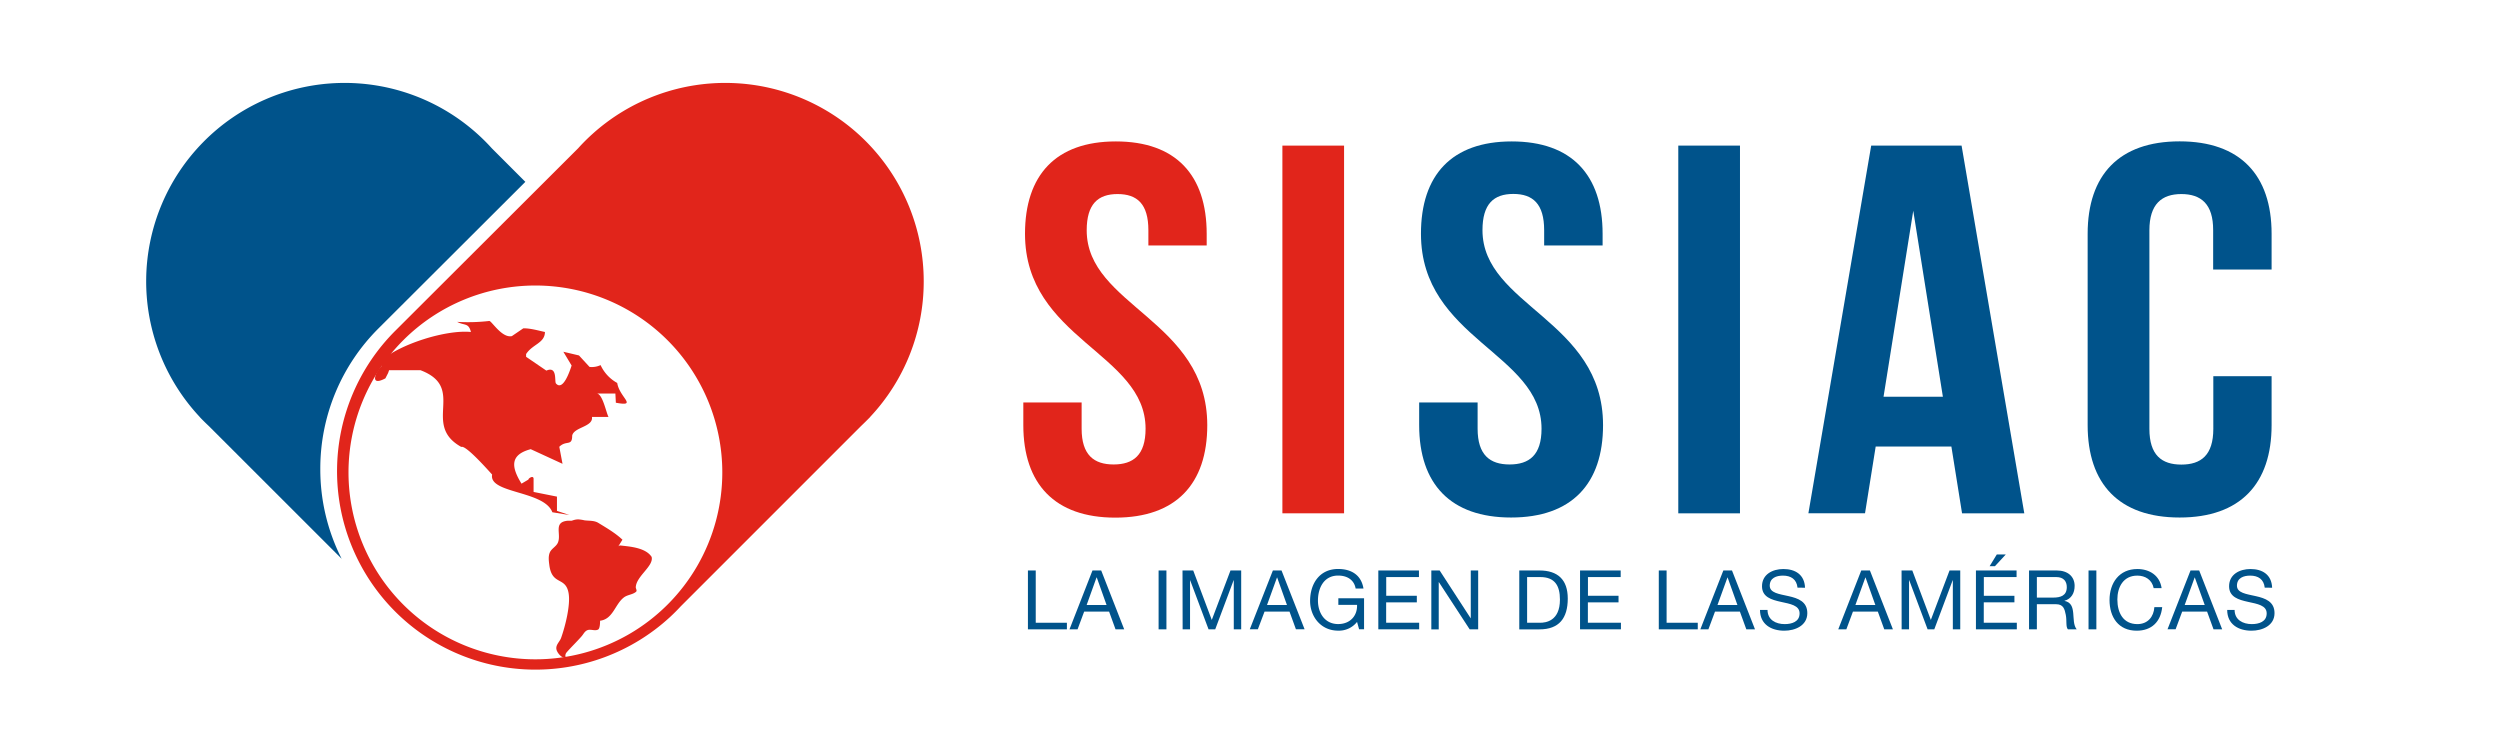
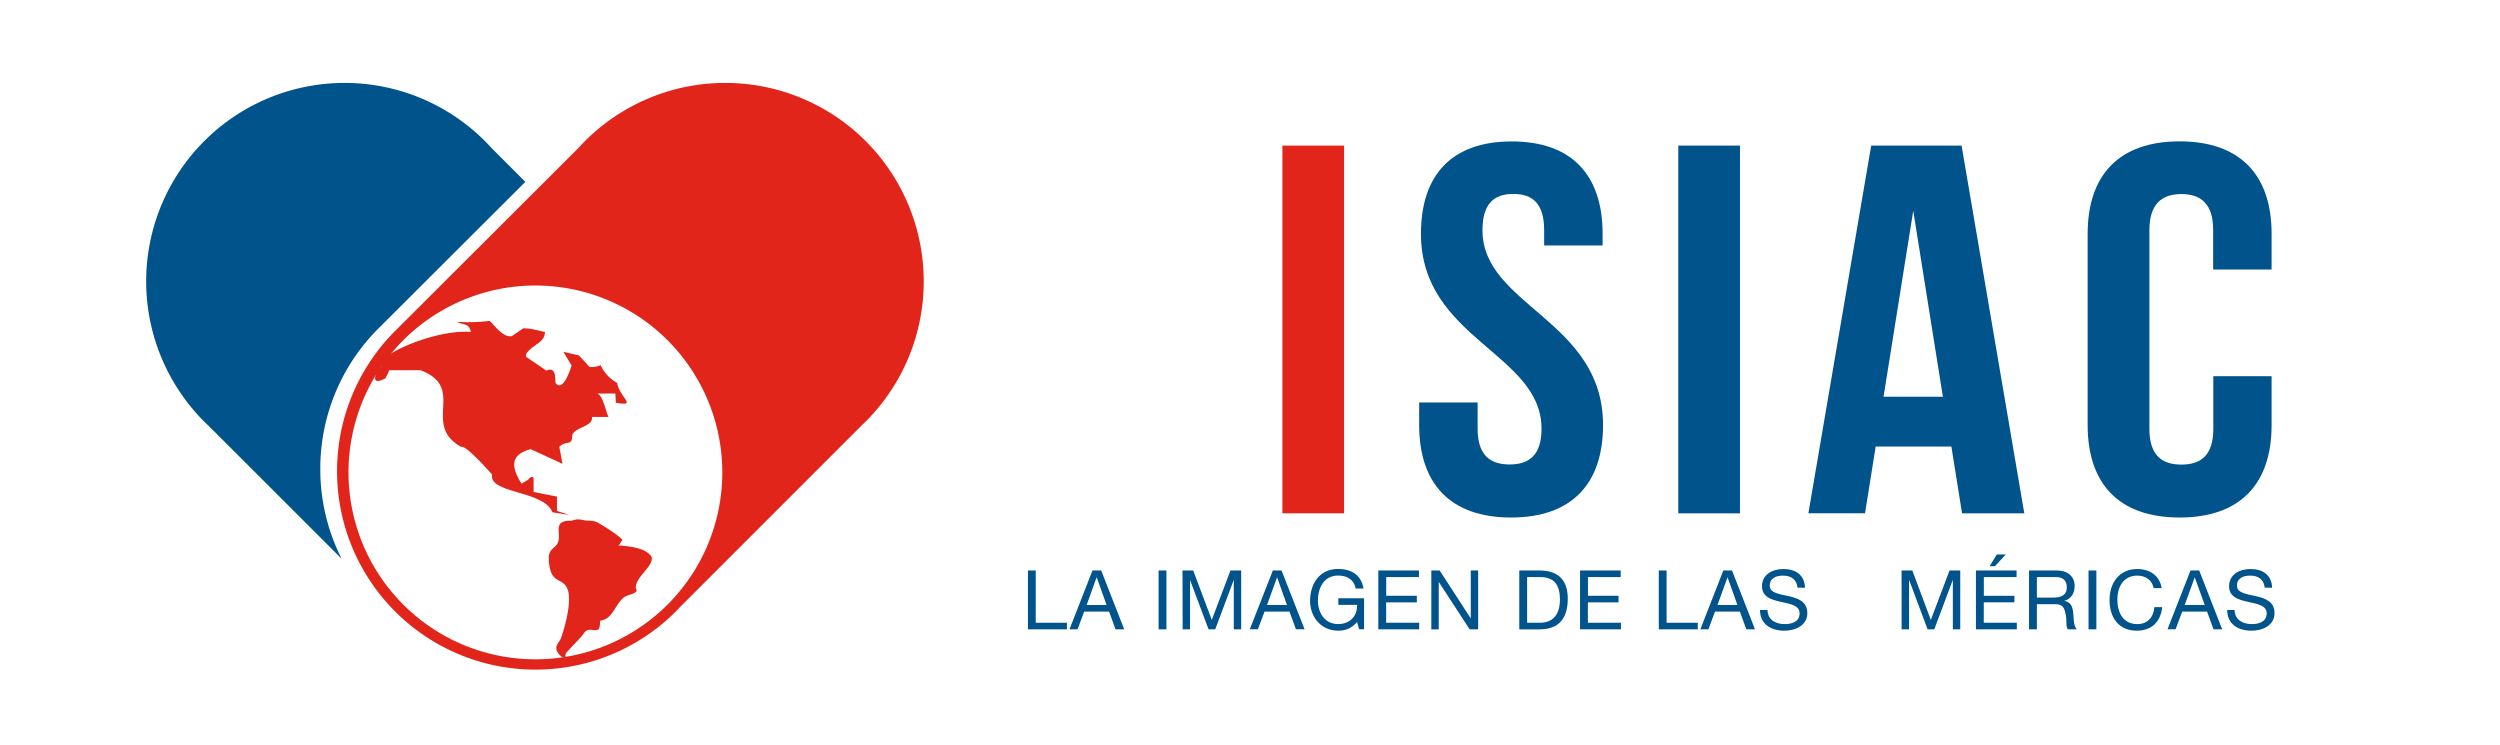
<svg xmlns="http://www.w3.org/2000/svg" id="Capa_1" data-name="Capa 1" viewBox="0 0 1069.29 318.77">
  <defs>
    <style>.cls-1{fill:#00538b;}.cls-2{fill:#e1251b;}</style>
  </defs>
  <path class="cls-1" d="M137,200.58A84.58,84.58,0,0,1,162,140.35h0l62.7-62.57L210.36,63.43a84.82,84.82,0,0,0-6.15-6.14l0,0h0A84.87,84.87,0,0,0,85.41,178.31h0l0,.05q1.92,2,4,3.95L146.13,239A84.53,84.53,0,0,1,137,200.58Z" />
  <path class="cls-2" d="M395.09,120.35A84.86,84.86,0,0,0,253.45,57.26h0l0,0a82.85,82.85,0,0,0-6.15,6.14l-78.15,78h0A84.87,84.87,0,0,0,286.44,264.05h0l.07-.06c1.62-1.5,3.19-3.07,4.69-4.69l77-77q2-1.91,4-3.95l0-.05h0A84.57,84.57,0,0,0,395.09,120.35ZM229,282a79.94,79.94,0,1,1,79.94-79.94A79.93,79.93,0,0,1,229,282Z" />
  <path class="cls-2" d="M256.66,265.5c0,.73,0,3.35-.87,3.79-1.54.76-3.41-.49-4.91.43-.95.58-1.38,1.59-2.09,2.4-2.08,2.38-4.38,4.56-6.46,6.94a2.26,2.26,0,0,0-.5,1.68s.25.5.06.54c-1.63.39-3.67-2.17-3.91-3.61-.32-1.9,1.4-3.16,2-4.8,1.75-4.88,4.08-14,3.23-19.08-1.23-7.36-7.09-3.19-8.25-12.07-.23-1.73-.52-3.83.24-5.49s2.67-2.43,3.41-4.11c1.61-3.69-2.06-8.71,4.06-9.38H244l.45,0,.81-.26a7.41,7.41,0,0,1,2-.34,16.54,16.54,0,0,1,2.72.41c2.09.27,4.17,0,6,1.14,3.52,2.16,7.23,4.3,10.25,7.15l-1.8,2.9a1.15,1.15,0,0,1,1.13-.41c3.92.45,10.59.92,13.15,4.86,1,3.93-6.6,8.24-6.78,13,0,.6.69,1.45.09,1.95-1.54,1.27-3.72,1.21-5.26,2.46C263,258.56,262.19,264.8,256.66,265.5Z" />
  <path class="cls-2" d="M164.84,161.83c-6.89,3.67-4.36-2.65-1.57-5.31l-.39-2.16C171.26,147,191,140.94,201.42,142c-1-4.05-2.78-2.65-5.9-4.33a80.16,80.16,0,0,0,13.77-.39c1,0,5.39,7.41,9.63,6.49l4.92-3.35c3.17,0,6.14.91,9.24,1.58-.05,4.78-5.35,5.22-8.06,9.44v1.17l8.66,5.91c4.86-2.1,3.38,4.66,4.12,5.5,3.06,3.47,6-5.58,6.69-7.67l-3.54-5.9,6.69,1.58,4.52,4.91a8.87,8.87,0,0,0,4.72-.78A16.66,16.66,0,0,0,264,163.8c.91,6.16,9,10.23-.59,8.45l-.2-3.93h-7.86c2.45.39,3.89,8.07,4.91,10h-7.07c.66,4.31-7.83,4.32-8.46,8.06,0,4.62-2.54,1.77-5.51,4.72l1.38,7.28L227,192.12c-9.08,2.41-8.27,7.75-3.94,14.75l3-1.78c-.29-.28,2-2,2.16-.39v5.71l10,2v6.1l5.31,1.77-7.28-1.18c-3.53-9.35-27.31-7.94-25.76-16.13-1.59-1.71-11.28-12.74-13.18-11.8-17.26-9.58,2.45-25.3-17.5-32.84H166.42l-.4,1.18Z" />
-   <path class="cls-2" d="M477.27,60.49c25.66,0,38.85,14.38,38.85,39.54V105H491.18V98.46C491.18,87.22,486.38,83,478,83s-13.2,4.27-13.2,15.51c0,32.35,51.57,38.42,51.57,83.35,0,25.16-13.43,39.54-39.33,39.54S437.69,207,437.69,181.81v-9.66h24.94v11.23c0,11.24,5.28,15.28,13.68,15.28s13.67-4,13.67-15.28C490,151,438.41,145,438.41,100,438.41,74.87,451.6,60.49,477.27,60.49Z" />
  <path class="cls-2" d="M548.5,62.28h26.38V219.55H548.5Z" />
  <path class="cls-1" d="M646.6,60.49c25.66,0,38.86,14.38,38.86,39.54V105h-25V98.46c0-11.24-4.8-15.51-13.19-15.51s-13.19,4.27-13.19,15.51c0,32.35,51.57,38.42,51.57,83.35,0,25.16-13.44,39.54-39.34,39.54S607,207,607,181.81v-9.66h25v11.23c0,11.24,5.28,15.28,13.67,15.28s13.67-4,13.67-15.28c0-32.35-51.57-38.42-51.57-83.35C607.74,74.87,620.93,60.49,646.6,60.49Z" />
  <path class="cls-1" d="M717.83,62.28h26.39V219.55H717.83Z" />
  <path class="cls-1" d="M865.82,219.55H839.2L834.64,191H802.26l-4.56,28.53H773.48L800.34,62.28H839Zm-60.2-49.87H831L818.33,90.14Z" />
  <path class="cls-1" d="M971.6,160.91v20.9c0,25.16-13.43,39.54-39.34,39.54S892.92,207,892.92,181.81V100c0-25.16,13.44-39.54,39.34-39.54S971.6,74.87,971.6,100v15.28h-25V98.46C946.65,87.22,941.38,83,933,83s-13.67,4.27-13.67,15.51v84.92c0,11.24,5.27,15.28,13.67,15.28s13.67-4,13.67-15.28V160.91Z" />
  <path class="cls-1" d="M439.66,244H443v22.36h13.33v2.82H439.66Z" />
  <path class="cls-1" d="M467.27,244H471l9.84,25.18h-3.71l-2.75-7.58H463.71l-2.82,7.58h-3.45Zm-2.5,14.78h8.53L469.11,247H469Z" />
  <path class="cls-1" d="M495.55,244h3.35v25.18h-3.35Z" />
  <path class="cls-1" d="M505.78,244h4.58l7.94,21.16,8-21.16h4.58v25.18h-3.17v-21h-.07l-7.87,21h-2.85l-7.87-21H509v21h-3.17Z" />
  <path class="cls-1" d="M544.43,244h3.7L558,269.16h-3.71l-2.75-7.58H540.87L538,269.16h-3.45Zm-2.51,14.78h8.54L546.26,247h-.07Z" />
  <path class="cls-1" d="M580.43,266a9.84,9.84,0,0,1-8.08,3.74c-7.51,0-12-6.14-12-12.69,0-7.34,4-13.69,12-13.69,5.5,0,9.88,2.47,10.83,8.36h-3.35c-.67-3.81-3.74-5.54-7.48-5.54-6.1,0-8.64,5.29-8.64,10.69s3,10.05,8.64,10.05c5.19,0,8.29-3.63,8.08-8.22h-8V255.9h11v13.26h-2.12Z" />
  <path class="cls-1" d="M589.53,244h17.38v2.82h-14v8H606v2.82H592.88v8.71H607v2.82H589.53Z" />
  <path class="cls-1" d="M612.2,244h3.56L629,264.4h.07V244h3.17v25.18H628.6L615.44,249h-.07v20.2H612.2Z" />
  <path class="cls-1" d="M649.82,244h8.64c7.76,0,12.1,3.88,12.1,12,0,8.43-3.71,13.19-12.1,13.19h-8.64Zm3.35,22.36h5.57c2.3,0,8.47-.63,8.47-9.91,0-6-2.22-9.63-8.4-9.63h-5.64Z" />
  <path class="cls-1" d="M675.81,244h17.38v2.82h-14v8h13.08v2.82H679.16v8.71H693.3v2.82H675.81Z" />
  <path class="cls-1" d="M709.49,244h3.34v22.36h13.33v2.82H709.49Z" />
  <path class="cls-1" d="M737.1,244h3.7l9.84,25.18h-3.71l-2.75-7.58H733.53l-2.82,7.58h-3.45Zm-2.51,14.78h8.54L738.93,247h-.07Z" />
  <path class="cls-1" d="M768.83,251.35c-.39-3.59-2.79-5.15-6.24-5.15-2.82,0-5.64,1-5.64,4.31,0,3.1,4,3.56,8.07,4.47s8,2.33,8,7.27c0,5.36-5.25,7.51-9.84,7.51-5.64,0-10.4-2.75-10.4-8.89H756c0,4.24,3.52,6.07,7.33,6.07,3,0,6.38-.95,6.38-4.59,0-3.45-4-4.05-8-4.93s-8.07-2.05-8.07-6.67c0-5.11,4.55-7.37,9.13-7.37,5.15,0,9.06,2.44,9.27,8Z" />
-   <path class="cls-1" d="M796.09,244h3.7l9.84,25.18h-3.7l-2.75-7.58H792.53l-2.82,7.58h-3.46Zm-2.51,14.78h8.54L797.92,247h-.07Z" />
  <path class="cls-1" d="M813.33,244h4.59l7.93,21.16,8-21.16h4.58v25.18h-3.17v-21h-.07l-7.87,21h-2.85l-7.86-21h-.08v21h-3.17Z" />
  <path class="cls-1" d="M845.14,244h17.38v2.82h-14v8h13.08v2.82H848.49v8.71h14.14v2.82H845.14Zm8.92-6.84h3.84l-4.62,5H851Z" />
  <path class="cls-1" d="M867.85,244h11.84c4.73,0,7.66,2.58,7.66,6.6,0,3-1.34,5.53-4.38,6.38V257c2.93.56,3.53,2.72,3.78,5.18s.07,5.22,1.48,7h-3.74c-1-1-.42-3.74-.92-6.21s-1-4.54-4.19-4.54H871.2v10.75h-3.35Zm10.33,11.6c3.14,0,5.82-.81,5.82-4.47,0-2.47-1.34-4.31-4.48-4.31H871.2v8.78Z" />
  <path class="cls-1" d="M893.3,244h3.35v25.18H893.3Z" />
  <path class="cls-1" d="M921.16,251.56c-.7-3.56-3.56-5.36-7-5.36-6,0-8.53,4.94-8.53,10.2,0,5.74,2.53,10.54,8.56,10.54,4.41,0,7-3.1,7.27-7.27h3.35c-.64,6.28-4.55,10.09-10.9,10.09-7.83,0-11.63-5.78-11.63-13.12s4.16-13.26,11.91-13.26c5.26,0,9.6,2.82,10.37,8.18Z" />
  <path class="cls-1" d="M936.92,244h3.71l9.83,25.18h-3.7L944,261.58H933.36l-2.82,7.58h-3.46Zm-2.5,14.78H943L938.76,247h-.07Z" />
  <path class="cls-1" d="M968.66,251.35c-.39-3.59-2.79-5.15-6.24-5.15-2.82,0-5.64,1-5.64,4.31,0,3.1,4,3.56,8.07,4.47s8,2.33,8,7.27c0,5.36-5.25,7.51-9.84,7.51-5.64,0-10.4-2.75-10.4-8.89h3.17c0,4.24,3.53,6.07,7.34,6.07,3,0,6.38-.95,6.38-4.59,0-3.45-4-4.05-8-4.93s-8.08-2.05-8.08-6.67c0-5.11,4.55-7.37,9.14-7.37,5.15,0,9.06,2.44,9.27,8Z" />
</svg>